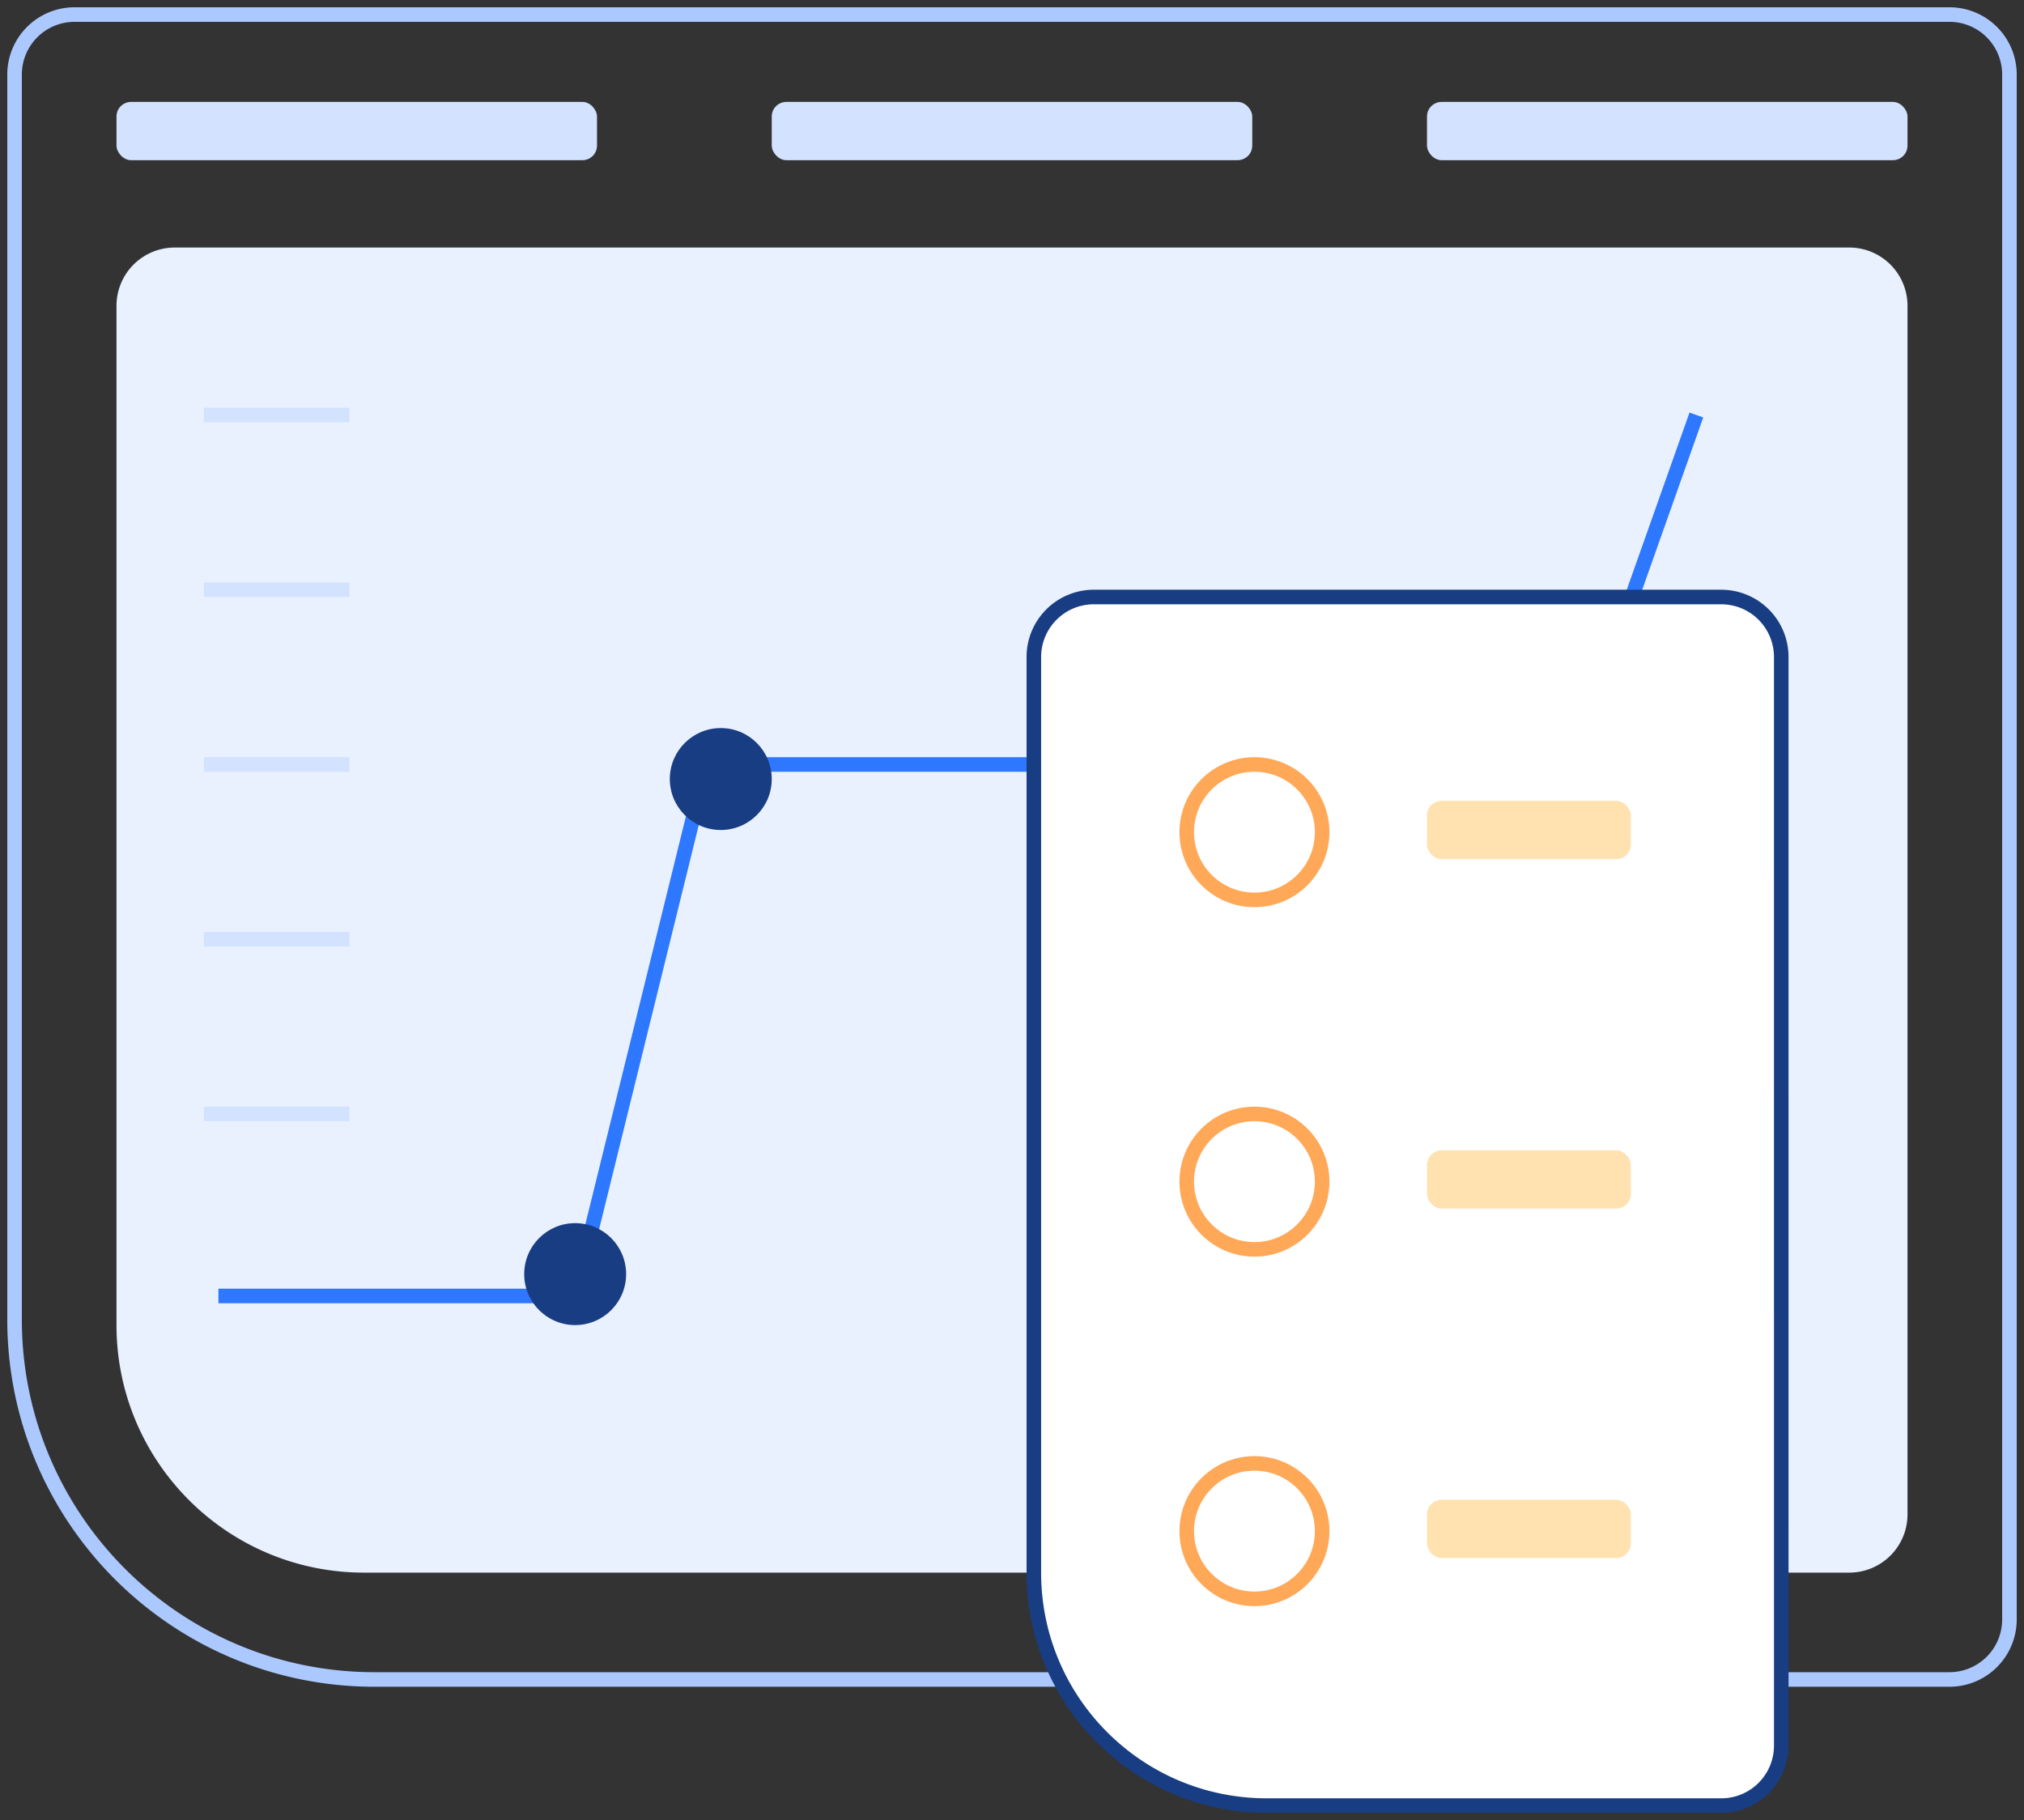
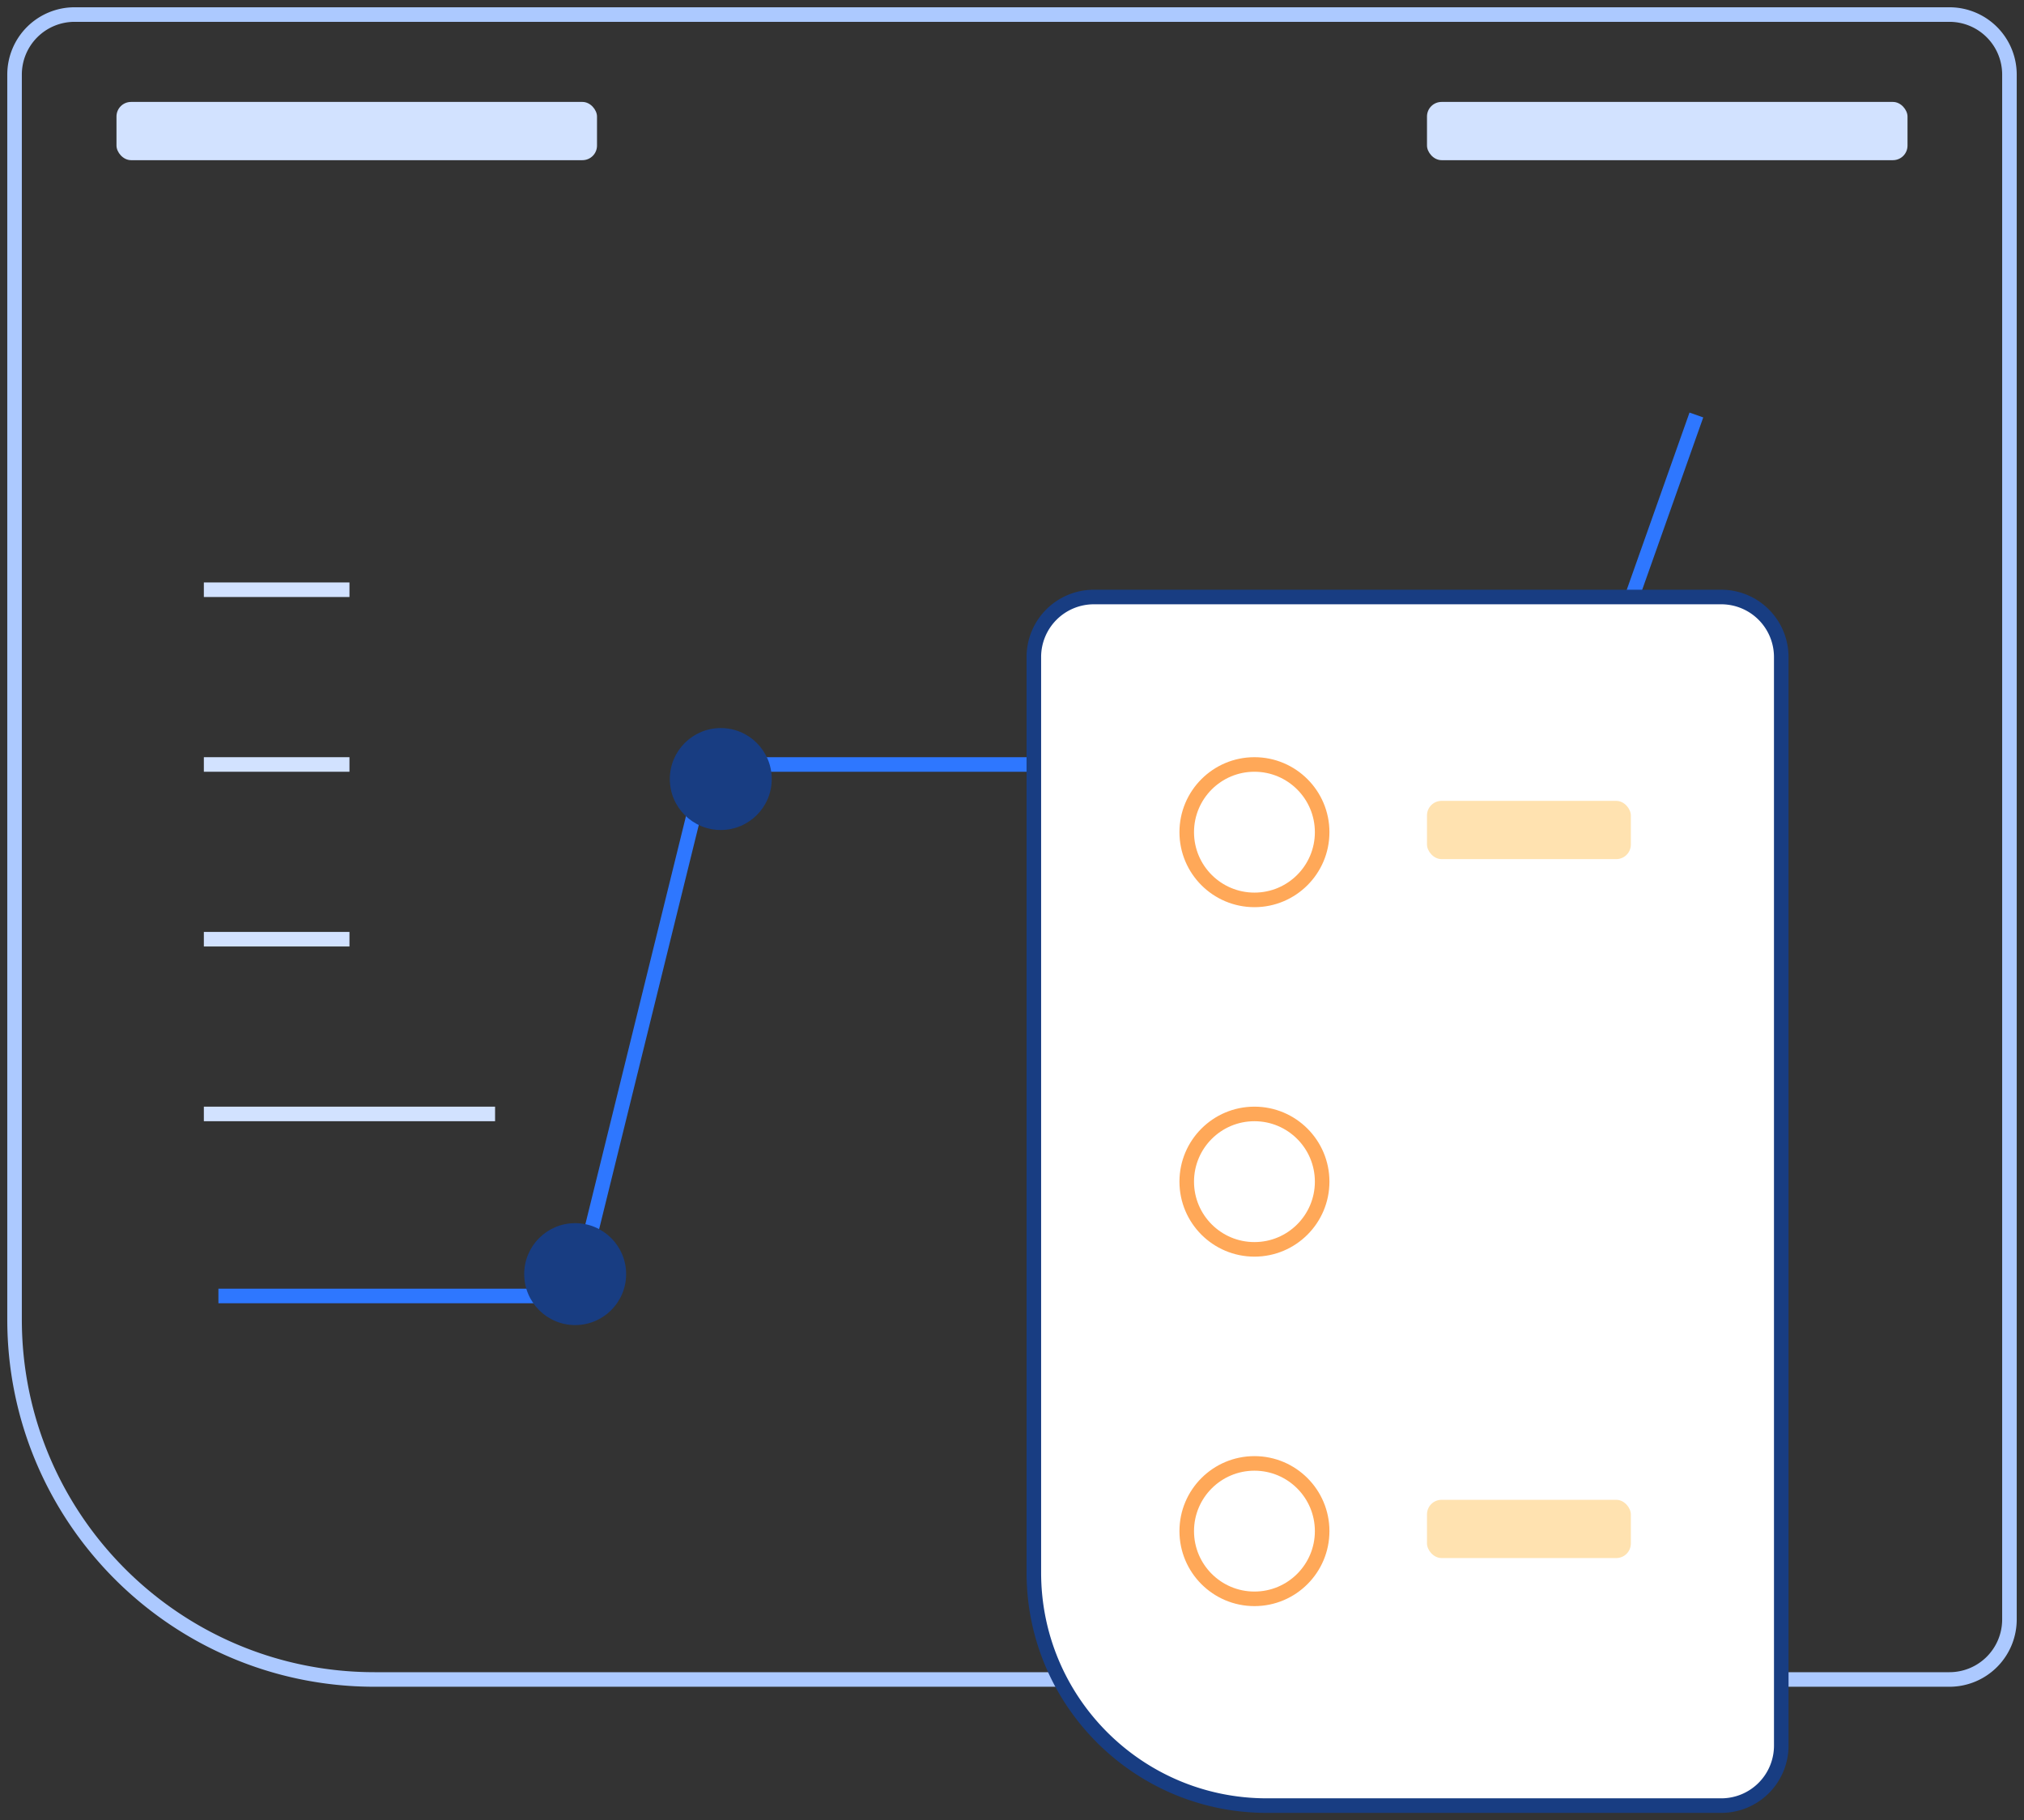
<svg xmlns="http://www.w3.org/2000/svg" width="139" height="125" fill="none">
  <rect width="100%" height="100%" fill="#333333" stroke="none" />
-   <path d="M8 21a4 4 0 0 1 4-4h115a4 4 0 0 1 4 4v83a4 4 0 0 1-4 4H25c-9.389 0-17-7.611-17-17V21Z" fill="#E9F1FF" />
  <path d="M15 89h22.15a3 3 0 0 0 2.913-2.282l7.874-31.936A3 3 0 0 1 50.85 52.5H108l8.5-24" stroke="#2E77FF" />
  <path d="M1 5.12v85.496c0 13.654 11.068 24.722 24.722 24.722H133.88a4.12 4.12 0 0 0 4.12-4.12V5.12a4.12 4.12 0 0 0-4.12-4.12H5.121A4.12 4.12 0 0 0 1 5.12Z" stroke="#ACC9FF" />
  <rect x="8" y="7" width="33" height="4" rx="1" fill="#D2E2FF" />
  <rect x="98" y="7" width="33" height="4" rx="1" fill="#D2E2FF" />
-   <rect x="53" y="7" width="33" height="4" rx="1" fill="#D2E2FF" />
  <circle cx="49.5" cy="53.5" r="3.5" fill="#183D82" />
  <circle cx="39.5" cy="87.5" r="3.5" fill="#183D82" />
-   <path stroke="#D2E2FF" d="M14 40.5h10M14 52.5h10M14 64.5h10M14 76.5h10M14 28.5h10" />
+   <path stroke="#D2E2FF" d="M14 40.5h10M14 52.5h10M14 64.5h10M14 76.5h10h10" />
  <path d="M122.329 45.12a4.12 4.12 0 0 0-4.121-4.12H75.12A4.12 4.12 0 0 0 71 45.12V108c0 8.837 7.163 16 16 16h31.209a4.12 4.12 0 0 0 4.121-4.12l-.001-74.76Z" fill="#fff" stroke="#183D82" />
  <circle cx="86.15" cy="57.15" r="4.65" stroke="#FFA858" />
  <circle cx="86.15" cy="81.15" r="4.65" stroke="#FFA858" />
  <circle cx="86.15" cy="105.15" r="4.65" stroke="#FFA858" />
  <rect x="98" y="55" width="14" height="4" rx="1" fill="#FFE2B0" />
-   <rect x="98" y="79" width="14" height="4" rx="1" fill="#FFE2B0" />
  <rect x="98" y="103" width="14" height="4" rx="1" fill="#FFE2B0" />
</svg>